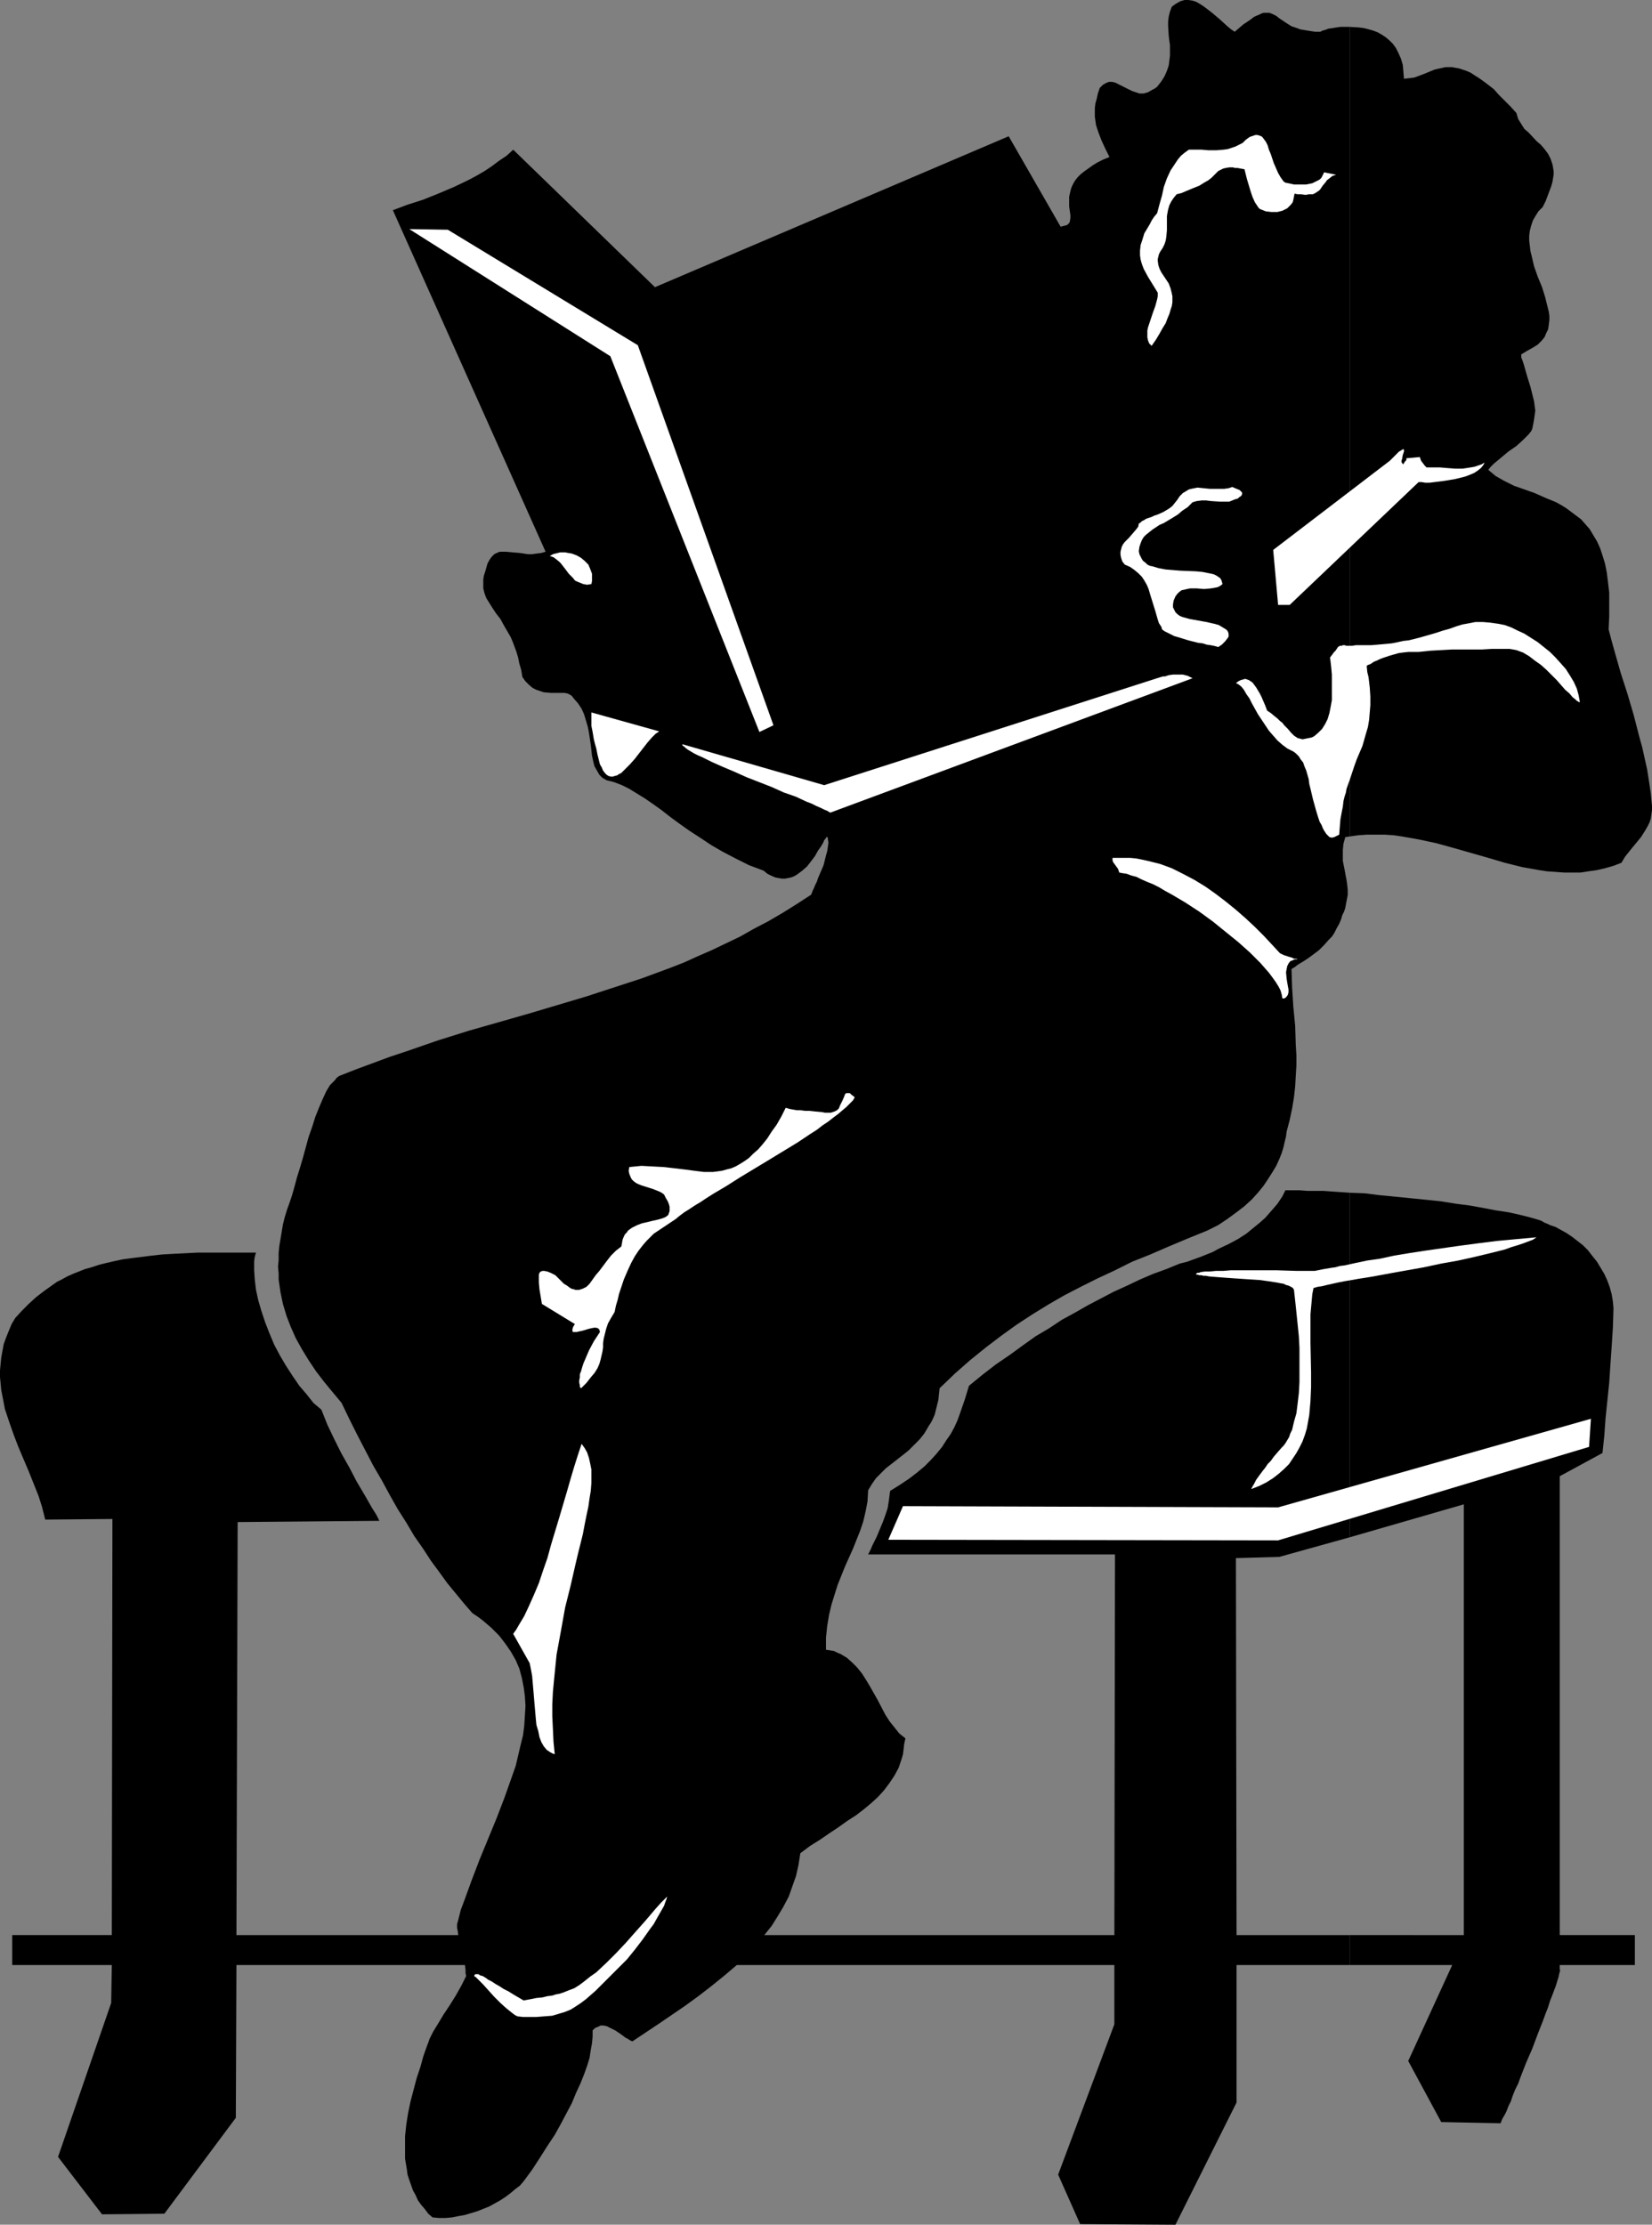
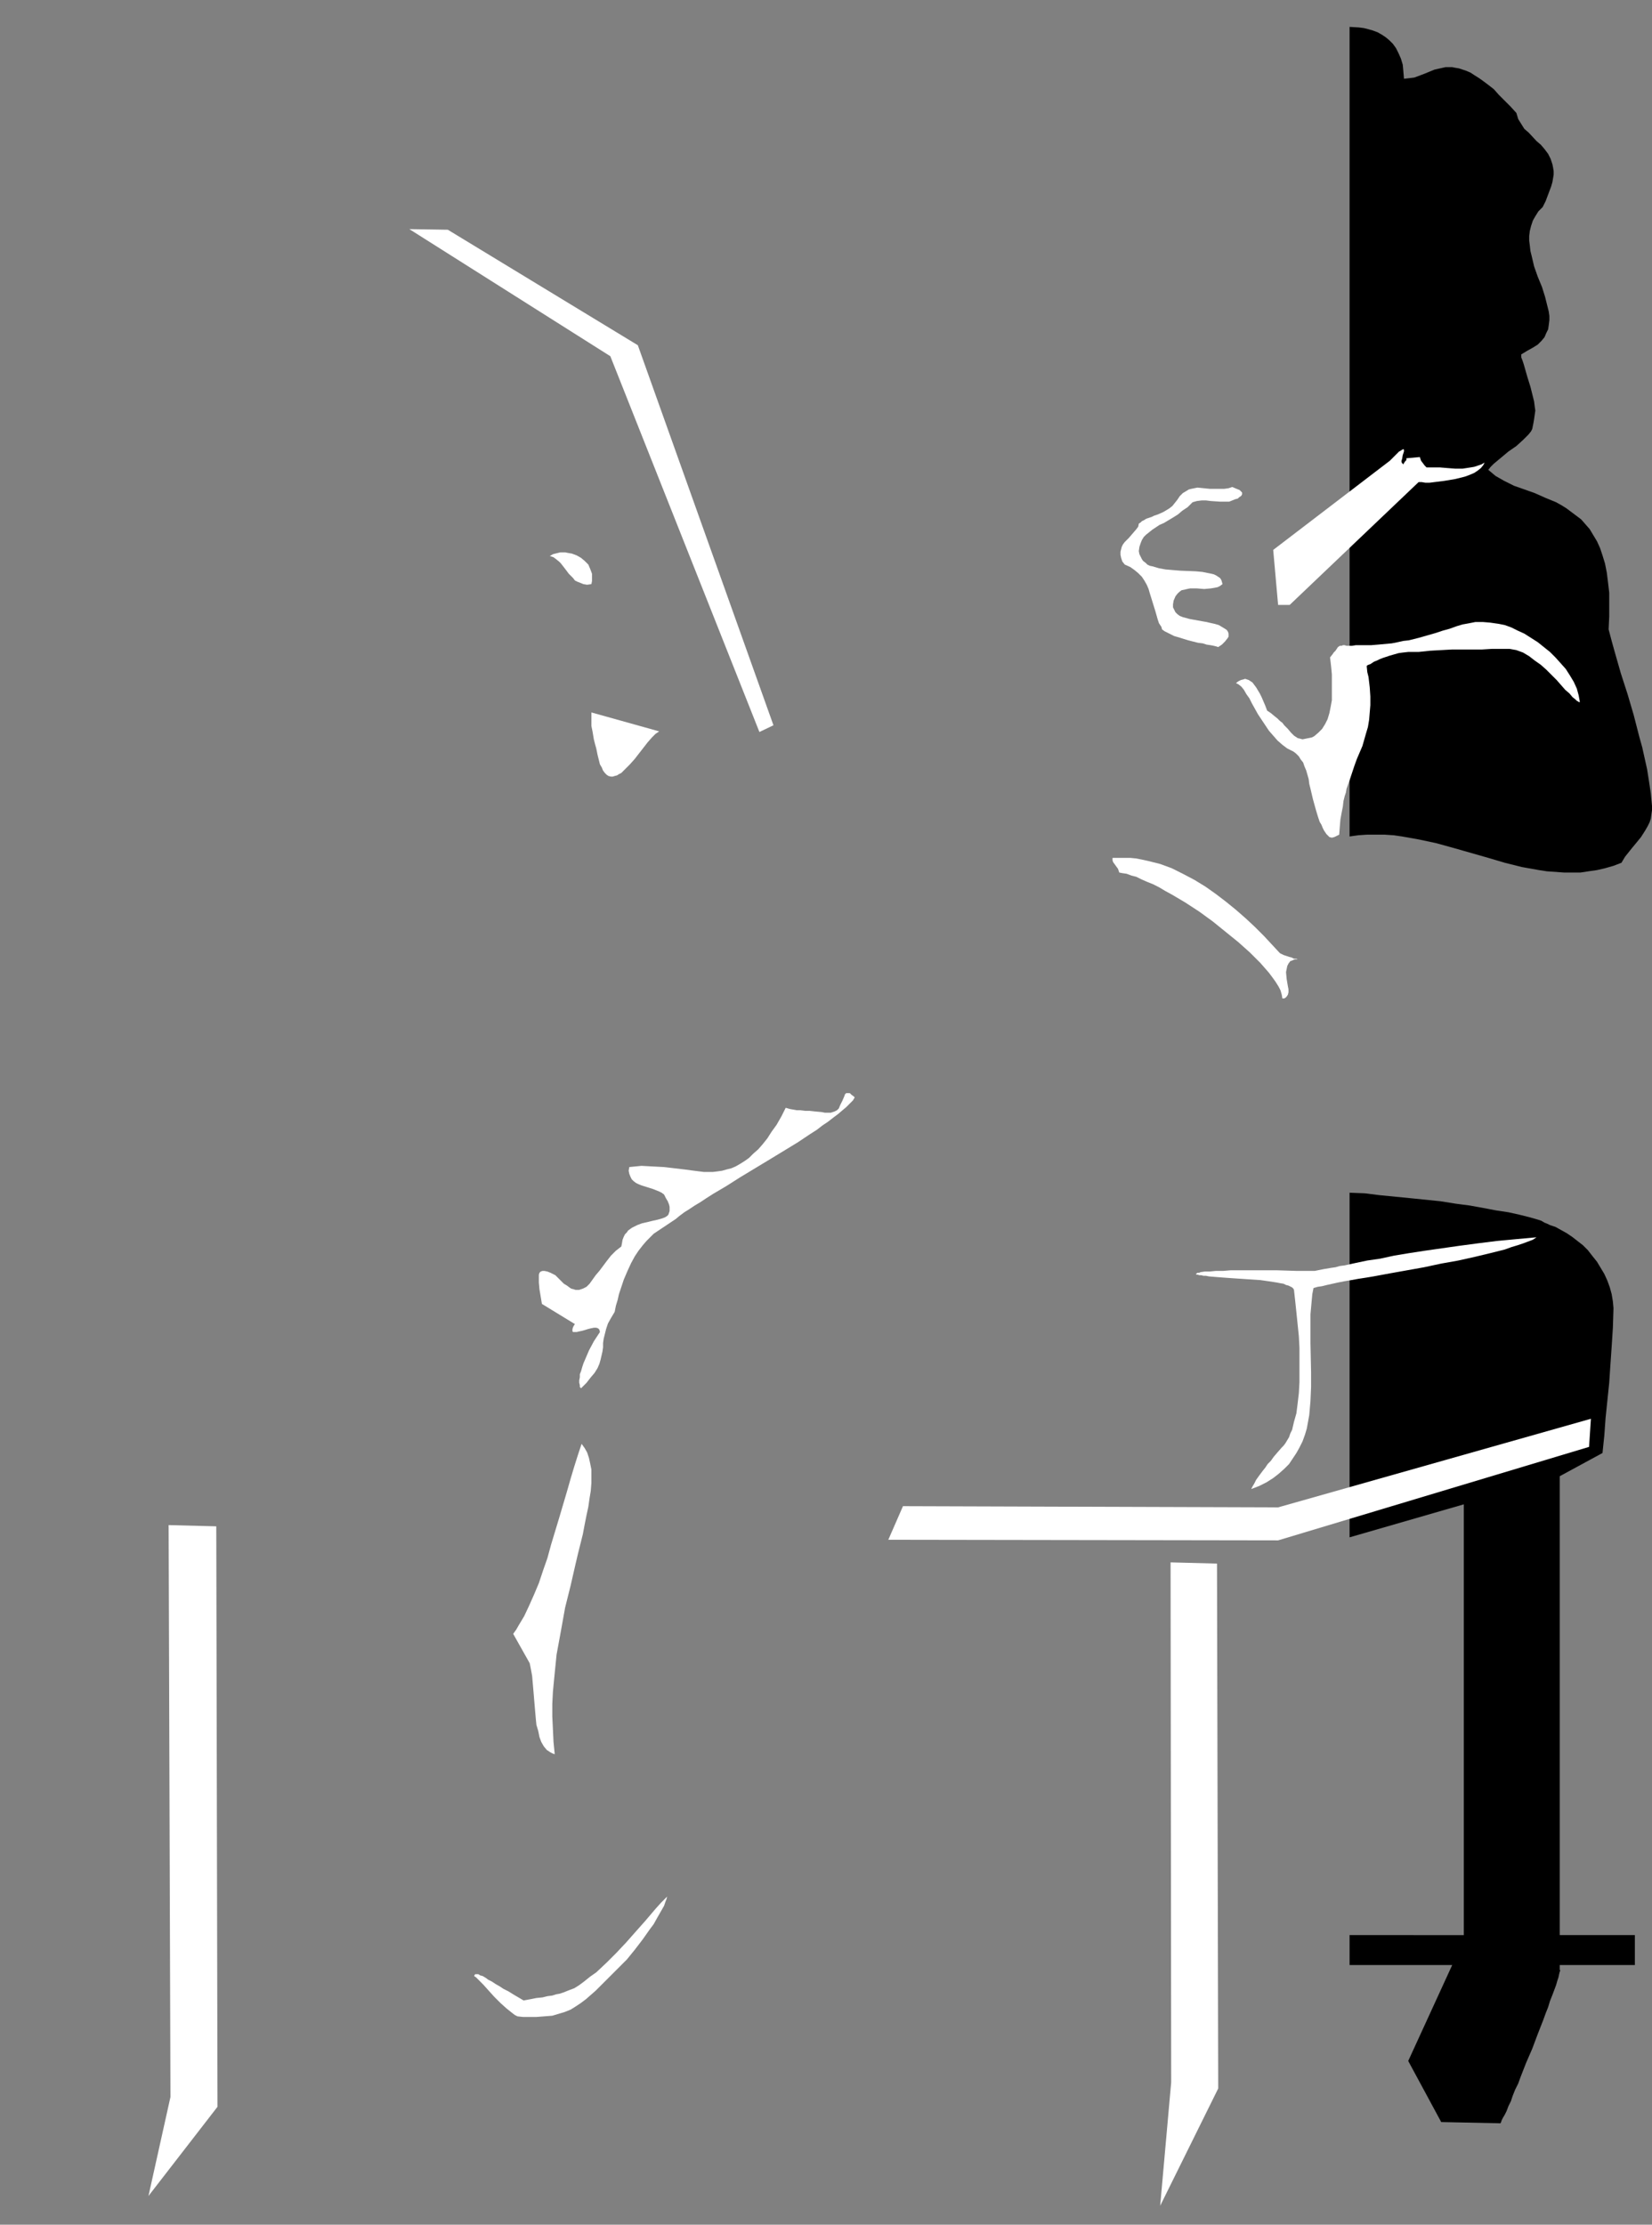
<svg xmlns="http://www.w3.org/2000/svg" xmlns:ns1="http://sodipodi.sourceforge.net/DTD/sodipodi-0.dtd" xmlns:ns2="http://www.inkscape.org/namespaces/inkscape" version="1.0" width="115.599mm" height="155.668mm" id="svg20" ns1:docname="Student Reading.wmf">
  <rect width="100%" height="100%" fill="#808080" stroke="none" />
  <ns1:namedview id="namedview20" pagecolor="#ffffff" bordercolor="#000000" borderopacity="0.25" ns2:showpageshadow="2" ns2:pageopacity="0.0" ns2:pagecheckerboard="0" ns2:deskcolor="#d1d1d1" ns2:document-units="mm" />
  <defs id="defs1">
    <pattern id="WMFhbasepattern" patternUnits="userSpaceOnUse" width="6" height="6" x="0" y="0" />
  </defs>
  <path style="fill:#ffffff;fill-opacity:1;fill-rule:evenodd;stroke:none" d="m 57.199,403.655 -12.603,-0.323 0.485,151.249 -5.817,26.178 18.258,-23.592 z" id="path1" />
  <path style="fill:#ffffff;fill-opacity:1;fill-rule:evenodd;stroke:none" d="m 321.864,413.512 -12.28,-0.323 0.162,137.514 -2.908,32.641 15.35,-31.026 z" id="path2" />
-   <path style="fill:#ffffff;fill-opacity:1;fill-rule:evenodd;stroke:none" d="m 15.512,392.02 h 75.295 l 3.878,6.948 H 17.45 Z" id="path3" />
  <path style="fill:#000000;fill-opacity:1;fill-rule:evenodd;stroke:none" d="m 356.926,511.759 v 7.918 h 27.145 l -11.634,25.37 8.725,16.159 15.512,0.323 h 0.162 l 0.162,-0.323 0.162,-0.485 0.323,-0.646 0.485,-0.808 0.485,-0.97 0.485,-1.293 0.646,-1.293 0.485,-1.454 0.646,-1.616 0.808,-1.616 0.646,-1.778 1.454,-3.717 1.616,-3.717 1.454,-3.878 1.454,-3.717 0.646,-1.778 0.646,-1.616 0.485,-1.616 0.646,-1.616 0.485,-1.293 0.485,-1.293 0.323,-1.131 0.323,-0.97 0.162,-0.808 0.162,-0.646 0.162,-0.323 -0.162,-0.162 v -1.293 h 19.874 v -7.918 H 412.509 V 390.404 l 11.31,-6.14 0.485,-4.686 0.323,-4.525 0.969,-9.372 0.323,-4.848 0.323,-4.686 0.323,-5.009 0.162,-5.171 -0.162,-1.778 -0.323,-1.939 -0.485,-1.778 -0.646,-1.778 -0.808,-1.778 -0.969,-1.616 -0.969,-1.616 -1.293,-1.616 -1.131,-1.454 -1.293,-1.293 -1.454,-1.131 -1.454,-1.131 -1.454,-0.97 -1.454,-0.808 -1.454,-0.808 -1.454,-0.485 -0.646,-0.323 -0.808,-0.323 -0.808,-0.485 -0.969,-0.323 -1.131,-0.323 -1.131,-0.323 -1.293,-0.323 -1.293,-0.323 -2.908,-0.646 -3.232,-0.485 -3.393,-0.646 -3.555,-0.646 -3.716,-0.485 -4.039,-0.646 -7.917,-0.808 -8.24,-0.808 -3.878,-0.485 -4.039,-0.162 v 91.137 l 30.215,-8.726 v 113.922 z" id="path4" />
  <path style="fill:#000000;fill-opacity:1;fill-rule:evenodd;stroke:none" d="M 356.926,7.11 V 221.218 l 2.262,-0.323 2.424,-0.162 h 2.262 2.262 l 2.424,0.162 2.262,0.323 4.524,0.808 4.524,0.97 4.686,1.293 9.048,2.585 4.363,1.293 4.524,1.131 4.524,0.808 2.101,0.323 2.262,0.162 2.262,0.162 h 2.101 2.262 l 2.101,-0.323 2.262,-0.323 2.101,-0.485 2.262,-0.646 2.101,-0.808 0.485,-0.808 0.485,-0.808 1.293,-1.616 0.646,-0.808 0.808,-0.97 1.454,-1.778 1.131,-1.778 0.646,-1.131 0.485,-0.97 0.323,-0.97 0.162,-1.131 0.162,-1.131 v -1.131 l -0.323,-3.393 -0.485,-3.232 -0.485,-3.07 -0.646,-2.909 -0.646,-2.909 -0.808,-2.909 -1.454,-5.656 -1.616,-5.494 -1.777,-5.494 -1.616,-5.656 -0.808,-2.909 -0.808,-3.07 0.162,-3.393 v -3.232 -3.07 l -0.323,-2.747 -0.323,-2.585 -0.485,-2.424 -0.646,-2.101 -0.646,-1.939 -0.808,-1.778 -0.969,-1.616 -0.969,-1.616 -1.131,-1.293 -1.131,-1.293 -1.293,-0.97 -1.293,-0.97 -1.293,-0.97 -1.293,-0.808 -1.454,-0.808 -2.747,-1.131 -2.908,-1.293 -2.747,-0.97 -2.747,-0.97 -2.585,-1.293 -1.131,-0.646 -1.131,-0.646 -0.969,-0.808 -0.969,-0.808 0.646,-0.808 0.808,-0.808 1.939,-1.616 1.939,-1.616 2.101,-1.454 1.777,-1.616 0.808,-0.808 0.646,-0.646 0.646,-0.808 0.323,-0.646 0.162,-0.808 0.162,-0.808 0.162,-0.97 0.162,-1.131 0.162,-1.131 -0.162,-1.131 -0.162,-1.293 -0.323,-1.293 -0.646,-2.585 -0.808,-2.585 -0.323,-1.131 -0.323,-1.131 -0.323,-1.131 -0.323,-0.97 -0.323,-0.808 v -0.808 l 1.616,-0.97 1.454,-0.808 1.293,-0.808 0.969,-0.97 0.808,-0.97 0.485,-1.131 0.485,-0.97 0.162,-1.131 0.162,-1.293 v -1.131 l -0.162,-1.131 -0.323,-1.293 -0.646,-2.585 -0.808,-2.585 -1.131,-2.747 -0.969,-2.747 -0.646,-2.747 -0.323,-1.293 -0.162,-1.454 -0.162,-1.293 v -1.293 l 0.162,-1.293 0.323,-1.293 0.485,-1.454 0.646,-1.131 0.808,-1.293 1.131,-1.131 0.808,-1.616 0.485,-1.293 0.485,-1.293 0.485,-1.293 0.323,-1.131 0.162,-0.97 0.162,-0.97 v -0.97 l -0.162,-0.97 -0.162,-0.808 -0.485,-1.454 -0.646,-1.293 -0.969,-1.293 -0.969,-1.131 -1.131,-0.97 -2.101,-2.262 -1.131,-0.97 -0.808,-1.293 -0.808,-1.293 -0.485,-1.616 -1.616,-1.778 -1.616,-1.616 -1.454,-1.454 -1.293,-1.454 -1.454,-1.131 -1.293,-0.97 -1.131,-0.808 -1.293,-0.808 -0.969,-0.646 -1.131,-0.485 -0.969,-0.323 -0.969,-0.323 -0.969,-0.162 -0.808,-0.162 h -1.777 l -1.454,0.323 -1.454,0.323 -2.747,1.131 -1.293,0.485 -1.293,0.485 -1.293,0.162 -1.454,0.162 -0.162,-1.939 -0.162,-1.778 -0.485,-1.616 -0.646,-1.454 -0.646,-1.293 -0.808,-1.131 -0.969,-0.97 -0.969,-0.808 -0.969,-0.646 -1.131,-0.646 -1.293,-0.485 -1.131,-0.323 -1.293,-0.323 -1.293,-0.162 z" id="path5" />
-   <path style="fill:#000000;fill-opacity:1;fill-rule:evenodd;stroke:none" d="M 356.926,221.218 V 7.11 h -2.424 l -1.131,0.162 -0.969,0.162 -1.131,0.162 -0.808,0.323 -0.646,0.162 -0.646,0.323 h -1.293 L 346.747,8.241 345.778,8.08 344.808,7.918 343.839,7.756 343.031,7.433 341.577,6.948 340.284,6.14 339.314,5.494 338.345,4.848 337.537,4.201 336.568,3.717 335.76,3.393 h -0.969 -0.646 l -0.485,0.162 -0.646,0.323 -0.808,0.323 -0.646,0.323 -0.808,0.646 -0.969,0.646 -0.969,0.646 -1.131,0.97 -1.131,0.97 L 325.58,7.756 324.611,6.948 322.672,5.171 320.571,3.393 318.471,1.778 317.501,1.131 316.37,0.485 315.401,0.162 314.27,0 h -0.969 l -1.131,0.323 -1.131,0.646 -0.485,0.323 -0.646,0.485 -0.485,1.293 -0.323,1.293 -0.162,1.293 v 1.293 l 0.162,2.585 0.162,1.293 0.162,1.131 v 2.747 l -0.162,1.293 -0.162,1.293 -0.485,1.454 -0.646,1.454 -0.808,1.293 -1.131,1.454 -0.646,0.485 -0.646,0.323 -1.131,0.646 -1.131,0.323 h -1.131 l -0.969,-0.323 -0.969,-0.323 -1.939,-0.97 -1.616,-0.808 -0.969,-0.485 -0.808,-0.162 h -0.808 l -0.808,0.323 -0.808,0.485 -0.323,0.323 -0.485,0.485 -0.485,1.454 -0.323,1.454 -0.323,1.131 -0.162,1.293 v 1.131 1.131 l 0.162,1.131 0.162,1.131 0.646,1.939 0.808,2.101 0.969,2.101 1.131,2.262 -1.616,0.646 -1.616,0.808 -1.293,0.808 -1.131,0.808 -1.131,0.808 -0.808,0.646 -0.808,0.808 -0.646,0.808 -0.485,0.808 -0.323,0.646 -0.323,0.808 -0.162,0.646 -0.323,1.454 v 1.293 1.293 l 0.162,1.131 0.162,1.131 v 0.808 l -0.162,0.97 -0.162,0.323 -0.162,0.162 -0.323,0.323 -0.485,0.162 -0.646,0.162 -0.646,0.162 -13.734,-23.915 -93.554,39.913 -37.486,-36.358 -1.777,1.616 -1.939,1.293 -1.939,1.454 -1.939,1.293 -1.939,1.131 -2.101,1.131 -4.039,1.939 -4.201,1.778 -4.039,1.616 -4.039,1.293 -3.878,1.454 40.395,90.329 -1.131,0.323 -1.293,0.162 -1.131,0.162 h -1.131 l -2.101,-0.323 -1.939,-0.162 -1.777,-0.162 h -0.808 -0.808 l -0.808,0.323 -0.646,0.323 -0.646,0.646 -0.485,0.646 -0.646,1.131 -0.323,1.131 -0.323,1.131 -0.323,0.97 -0.162,0.97 v 0.808 0.808 0.808 l 0.323,1.293 0.485,1.293 0.808,1.293 0.808,1.293 0.969,1.454 1.131,1.454 0.969,1.778 1.131,1.939 0.646,1.131 0.485,1.131 0.485,1.293 0.485,1.293 0.485,1.616 0.323,1.616 0.485,1.616 0.323,1.939 0.808,1.131 0.969,0.97 0.969,0.808 0.969,0.485 0.969,0.323 0.969,0.323 1.939,0.162 h 2.747 0.808 l 0.808,0.162 0.646,0.323 0.485,0.323 0.485,0.646 1.131,1.293 0.969,1.454 0.646,1.454 0.485,1.616 0.485,1.616 0.323,1.616 0.485,3.232 0.323,2.909 0.323,1.454 0.323,1.293 0.646,1.131 0.646,1.131 0.808,0.808 1.131,0.646 1.939,0.485 2.101,0.808 1.939,0.97 2.101,1.293 2.101,1.293 2.101,1.454 2.262,1.616 2.262,1.778 2.424,1.778 2.747,1.939 2.747,1.778 2.908,1.939 3.07,1.778 3.393,1.778 3.555,1.778 3.878,1.454 0.969,0.808 0.969,0.485 1.131,0.485 0.808,0.162 0.969,0.162 h 0.808 l 0.808,-0.162 0.808,-0.162 0.808,-0.323 0.808,-0.485 1.293,-0.97 1.293,-1.131 1.131,-1.454 0.969,-1.293 0.808,-1.454 0.808,-1.131 0.646,-1.131 0.162,-0.485 0.323,-0.323 0.162,-0.323 0.162,-0.162 h 0.162 v 0 l 0.162,0.162 v 0.323 l 0.162,0.97 -0.162,1.131 -0.162,1.131 -0.323,1.131 -0.646,2.585 -0.969,2.262 -0.485,1.131 -0.323,0.97 -0.485,0.97 -0.323,0.808 -0.323,0.646 -0.162,0.485 -0.162,0.323 v 0.162 l -3.716,2.424 -3.878,2.424 -3.878,2.262 -3.716,1.939 -3.716,2.101 -3.716,1.778 -3.716,1.778 -3.716,1.616 -3.555,1.616 -3.716,1.454 -7.433,2.747 -7.433,2.424 -7.433,2.424 -7.594,2.262 -7.594,2.262 -7.917,2.262 -7.917,2.262 -8.24,2.585 -4.201,1.454 -4.201,1.454 -4.363,1.454 -4.363,1.616 -4.363,1.616 -4.524,1.778 -0.646,0.485 -0.485,0.646 -0.646,0.646 -0.646,0.646 -0.485,0.808 -0.485,0.808 -0.969,2.101 -0.969,2.262 -0.969,2.424 -0.808,2.585 -0.969,2.747 -1.454,5.333 -0.808,2.747 -0.808,2.585 -0.646,2.424 -0.646,2.262 -0.646,1.939 -0.646,1.778 -0.646,2.101 -0.485,1.939 -0.323,1.939 -0.323,1.939 -0.323,1.939 -0.162,1.778 v 1.778 l -0.162,1.778 0.162,1.778 v 1.616 l 0.485,3.393 0.646,3.07 0.969,3.232 1.131,2.909 1.293,2.909 1.616,2.909 1.777,2.909 1.939,2.909 2.101,2.747 2.262,2.747 2.424,2.909 2.101,4.363 2.101,4.201 2.101,4.04 2.101,4.04 2.262,3.878 2.101,3.878 2.101,3.717 2.262,3.555 2.101,3.555 2.262,3.232 2.101,3.232 2.262,3.07 2.101,2.909 2.262,2.747 2.262,2.747 2.101,2.424 1.454,0.97 1.293,0.97 1.131,0.97 1.131,0.97 2.101,2.101 1.616,2.101 1.454,2.101 1.293,2.262 0.969,2.262 0.646,2.424 0.485,2.424 0.323,2.424 0.162,2.585 -0.162,2.585 -0.162,2.585 -0.323,2.585 -0.646,2.585 -0.646,2.747 -0.646,2.747 -0.969,2.747 -1.939,5.494 -2.101,5.494 -2.262,5.494 -2.262,5.494 -2.101,5.494 -1.939,5.333 -0.969,2.585 -0.646,2.585 -0.323,1.131 v 0.97 l 0.162,0.808 0.162,1.131 H 62.531 l 0.323,-109.236 37.486,-0.323 -0.808,-1.616 -1.131,-1.778 -1.939,-3.393 -2.101,-3.555 -1.939,-3.717 -2.101,-3.717 -1.939,-3.878 -1.777,-3.717 -1.616,-4.04 -2.101,-1.778 -1.777,-2.262 -1.939,-2.262 -1.777,-2.585 -1.777,-2.747 -1.616,-2.747 -1.454,-2.747 -1.293,-3.07 -1.131,-2.909 -0.969,-2.909 -0.808,-2.747 -0.646,-2.909 -0.323,-2.747 -0.162,-2.424 v -1.293 -1.131 l 0.162,-1.131 0.323,-1.131 h -4.201 -7.594 -3.555 l -3.232,0.162 -3.232,0.162 -2.908,0.162 -2.908,0.323 -2.585,0.323 -2.585,0.323 -2.424,0.323 -2.262,0.485 -2.101,0.485 -1.939,0.485 -1.939,0.646 -1.777,0.485 -1.616,0.646 -1.616,0.646 -1.454,0.646 -1.454,0.808 -1.293,0.646 -1.131,0.808 -2.262,1.616 -2.101,1.616 -1.939,1.778 -1.777,1.778 -1.777,1.939 -0.969,1.616 -0.808,1.939 -0.646,1.616 -0.646,1.778 -0.323,1.778 -0.323,1.778 -0.162,1.616 L 0,362.449 v 1.778 l 0.162,1.616 0.162,1.778 0.323,1.616 0.646,3.393 1.131,3.393 1.131,3.232 1.293,3.393 2.747,6.464 1.293,3.232 1.293,3.232 0.969,3.07 0.808,3.232 17.774,-0.162 -0.162,110.044 H 3.232 v 7.918 h 26.337 l -0.162,10.019 -14.057,40.721 11.634,15.19 16.481,-0.162 18.905,-25.37 0.162,-40.398 h 60.43 l 0.162,1.293 v 0.808 l 0.162,0.808 -1.293,2.585 -1.454,2.585 -1.616,2.585 -1.616,2.424 -1.454,2.424 -1.293,2.101 -0.485,0.97 -0.485,0.97 -0.323,0.97 -0.323,0.808 -0.969,2.747 -0.808,2.909 -0.969,2.909 -0.808,3.07 -0.808,3.07 -0.646,3.07 -0.485,3.07 -0.323,3.07 v 2.909 3.07 l 0.485,2.909 0.162,1.293 0.485,1.454 0.969,2.747 0.646,1.131 0.646,1.454 0.808,1.131 0.969,1.131 0.969,1.293 1.131,0.97 1.777,0.162 h 1.616 l 1.777,-0.162 1.616,-0.323 1.777,-0.323 1.616,-0.485 1.616,-0.485 1.616,-0.646 1.616,-0.646 1.454,-0.808 1.454,-0.808 1.454,-0.97 1.293,-0.97 1.131,-0.97 1.293,-0.97 0.969,-1.131 2.262,-3.07 2.101,-3.232 1.939,-3.07 1.939,-2.909 1.616,-2.909 1.454,-2.747 1.454,-2.747 1.131,-2.747 1.131,-2.424 0.969,-2.424 0.808,-2.262 0.646,-2.101 0.323,-2.101 0.323,-1.778 0.162,-1.778 v -1.616 l 0.646,-0.646 0.808,-0.323 0.646,-0.323 h 0.808 l 0.808,0.162 0.646,0.323 1.616,0.808 1.454,0.97 1.293,0.97 0.646,0.323 0.485,0.323 0.323,0.162 0.323,0.162 3.393,-2.262 3.393,-2.262 3.555,-2.424 3.555,-2.424 3.555,-2.585 3.555,-2.747 3.393,-2.747 3.232,-2.747 h 99.855 v 15.674 l -14.865,39.751 5.817,13.089 25.206,0.162 16.158,-32.318 v -36.358 h 29.892 v -7.918 h -29.892 l -0.162,-99.702 11.472,-0.323 18.581,-5.171 v -91.137 l -4.686,-0.323 -2.262,-0.162 h -2.262 -1.939 l -2.101,-0.162 h -1.939 -1.777 l -0.323,0.646 -0.485,0.97 -0.646,0.97 -0.646,0.97 -0.969,1.131 -1.131,1.293 -1.131,1.293 -1.454,1.293 -1.777,1.454 -1.777,1.454 -2.262,1.454 -2.424,1.293 -2.747,1.293 -1.454,0.808 -1.616,0.646 -1.616,0.646 -1.777,0.646 -1.777,0.646 -1.939,0.485 -3.555,1.454 -3.555,1.293 -3.393,1.454 -3.393,1.616 -3.555,1.616 -3.393,1.778 -3.393,1.778 -3.393,1.939 -3.555,1.939 -3.393,2.262 -3.555,2.101 -3.393,2.424 -3.555,2.585 -3.555,2.424 -3.555,2.747 -3.555,2.909 -1.131,3.717 -1.293,3.717 -0.646,1.778 -0.808,1.778 -0.969,1.778 -1.131,1.616 -1.131,1.778 -1.454,1.778 -1.454,1.616 -1.777,1.778 -1.939,1.616 -2.101,1.616 -2.424,1.616 -2.585,1.616 -0.162,1.131 -0.162,1.293 -0.323,2.101 -0.646,1.939 -0.646,1.778 -0.808,1.939 -0.808,1.939 -1.131,2.262 -0.485,1.131 -0.646,1.293 h 65.278 l -0.162,100.671 h -92.584 l 1.939,-2.424 1.616,-2.585 1.454,-2.424 1.454,-2.747 0.969,-2.747 0.969,-2.747 0.646,-2.909 0.485,-3.07 2.585,-1.939 2.585,-1.616 2.585,-1.778 2.424,-1.616 2.262,-1.616 2.262,-1.454 2.101,-1.616 1.939,-1.616 1.777,-1.616 1.616,-1.778 1.454,-1.939 1.293,-1.939 1.131,-2.101 0.808,-2.424 0.323,-1.131 0.162,-1.293 0.162,-1.454 0.323,-1.454 -1.616,-1.293 -1.293,-1.616 -1.293,-1.616 -1.131,-1.778 -1.939,-3.717 -2.101,-3.717 -0.969,-1.616 -1.131,-1.778 -1.293,-1.616 -1.293,-1.293 -1.454,-1.293 -1.616,-0.97 -0.808,-0.323 -0.969,-0.485 -2.101,-0.323 v -3.232 l 0.323,-3.07 0.485,-2.909 0.646,-2.747 0.808,-2.585 0.808,-2.585 1.939,-4.848 2.101,-4.686 0.969,-2.424 0.969,-2.424 0.808,-2.424 0.646,-2.747 0.485,-2.585 0.162,-2.909 0.969,-1.616 1.131,-1.616 1.293,-1.293 1.293,-1.293 2.908,-2.262 3.07,-2.424 1.454,-1.454 1.454,-1.454 1.293,-1.616 1.131,-1.939 0.646,-0.97 0.485,-0.97 0.485,-1.131 0.323,-1.293 0.323,-1.293 0.323,-1.293 0.162,-1.616 0.162,-1.454 4.039,-3.878 4.039,-3.555 4.201,-3.393 4.039,-3.07 4.039,-2.909 4.201,-2.747 4.201,-2.585 4.201,-2.424 4.363,-2.262 4.524,-2.262 4.524,-2.101 4.524,-2.262 4.847,-1.939 4.847,-2.101 5.009,-2.101 5.171,-2.101 2.908,-1.454 2.424,-1.616 2.424,-1.778 2.101,-1.616 1.939,-1.778 1.616,-1.778 1.454,-1.778 1.293,-1.939 1.131,-1.778 0.969,-1.616 0.808,-1.778 0.646,-1.616 0.485,-1.616 0.323,-1.454 0.323,-1.293 0.162,-1.293 0.808,-3.07 0.646,-3.07 0.485,-2.909 0.323,-2.909 0.162,-2.909 0.162,-2.585 v -2.747 l -0.162,-2.585 -0.162,-5.171 -0.485,-5.009 -0.323,-5.009 -0.162,-5.009 0.485,-0.323 0.323,-0.162 0.808,-0.646 1.616,-0.97 1.454,-0.97 1.293,-0.97 1.293,-0.97 1.293,-1.293 1.293,-1.454 0.808,-0.808 0.646,-0.97 0.646,-1.293 0.646,-1.131 0.485,-1.131 0.323,-1.131 0.485,-0.97 0.323,-0.97 0.323,-1.778 0.323,-1.616 v -1.454 l -0.162,-1.454 -0.162,-1.131 -0.485,-2.585 -0.485,-2.424 v -1.454 -1.454 l 0.162,-1.616 0.485,-1.778 z" id="path6" />
  <path style="fill:#ffffff;fill-opacity:1;fill-rule:evenodd;stroke:none" d="m 118.437,60.758 50.251,30.541 35.87,100.51 -3.716,1.778 -39.425,-99.379 -53.159,-33.611 z" id="path7" />
  <path style="fill:#ffffff;fill-opacity:1;fill-rule:evenodd;stroke:none" d="m 158.67,352.269 -0.162,-0.646 -0.323,-0.323 -0.485,-0.162 h -0.646 l -0.808,0.162 -0.646,0.162 -1.616,0.485 -0.808,0.162 -0.646,0.162 h -0.485 -0.485 l -0.162,-0.162 v -0.485 -0.162 l 0.162,-0.485 0.162,-0.323 0.323,-0.485 -8.725,-5.332 -0.323,-1.939 -0.323,-1.939 -0.162,-1.778 v -0.808 -0.646 -0.646 l 0.162,-0.485 0.323,-0.323 0.485,-0.162 h 0.485 l 0.808,0.162 0.808,0.323 1.293,0.646 0.808,0.808 0.808,0.808 0.646,0.646 0.808,0.485 0.646,0.485 0.485,0.323 0.646,0.162 0.485,0.162 h 0.485 0.485 l 0.969,-0.323 0.969,-0.485 0.808,-0.808 0.808,-1.131 0.808,-1.131 0.969,-1.131 0.969,-1.293 0.969,-1.293 1.131,-1.454 1.293,-1.293 1.454,-1.131 0.162,-0.808 0.162,-0.97 0.323,-0.808 0.323,-0.646 0.485,-0.485 0.323,-0.485 0.646,-0.485 0.485,-0.323 1.293,-0.646 1.293,-0.485 1.454,-0.323 1.293,-0.323 1.454,-0.323 1.131,-0.323 0.808,-0.323 0.485,-0.323 0.323,-0.323 0.162,-0.485 0.162,-0.485 v -0.485 -0.646 l -0.162,-0.646 -0.323,-0.808 -0.485,-0.808 -0.485,-0.97 -0.646,-0.485 -0.646,-0.323 -1.616,-0.646 -3.07,-0.97 -0.808,-0.323 -0.646,-0.323 -0.646,-0.485 -0.485,-0.485 -0.323,-0.646 -0.323,-0.808 -0.162,-0.808 0.162,-0.97 1.616,-0.162 1.616,-0.162 2.908,0.162 3.07,0.162 2.747,0.323 2.747,0.323 2.424,0.323 2.585,0.323 h 2.424 l 1.293,-0.162 1.131,-0.162 1.131,-0.323 1.293,-0.323 1.131,-0.485 1.131,-0.646 1.293,-0.808 1.131,-0.808 1.131,-1.131 1.293,-1.131 1.131,-1.293 1.293,-1.616 1.131,-1.778 1.293,-1.778 1.293,-2.262 1.131,-2.262 1.131,0.323 1.777,0.323 h 0.969 l 1.293,0.162 h 1.131 l 1.454,0.162 1.777,0.162 0.808,0.162 h 0.485 1.131 l 0.969,-0.323 0.646,-0.323 0.485,-0.485 0.323,-0.808 0.646,-1.293 0.485,-1.131 0.162,-0.485 0.323,-0.323 h 0.485 0.485 l 0.162,0.162 0.323,0.323 0.485,0.323 0.323,0.323 -0.485,0.808 -0.808,0.808 -0.969,0.97 -0.969,0.808 -1.131,0.97 -1.293,0.97 -1.454,1.131 -1.454,0.97 -1.454,1.131 -1.777,1.131 -3.393,2.262 -3.716,2.262 -3.716,2.262 -7.756,4.686 -3.555,2.262 -3.555,2.101 -1.777,1.131 -1.454,0.97 -1.616,0.97 -1.454,0.97 -1.293,0.808 -1.293,0.97 -0.969,0.808 -0.969,0.646 -1.939,1.293 -1.939,1.293 -0.969,0.646 -0.969,0.97 -0.969,0.97 -0.969,1.131 -1.131,1.454 -0.969,1.454 -0.969,1.778 -0.969,2.101 -0.969,2.262 -0.808,2.424 -0.485,1.454 -0.323,1.454 -0.485,1.616 -0.323,1.616 -0.969,1.616 -0.808,1.454 -0.485,1.454 -0.323,1.293 -0.162,0.646 -0.162,0.646 -0.162,1.131 v 1.131 l -0.162,1.131 -0.485,2.101 -0.323,1.131 -0.485,1.131 -0.808,1.293 -0.969,1.131 -1.131,1.454 -0.646,0.646 -0.808,0.808 -0.323,-0.323 v -0.485 l -0.162,-0.646 v -0.646 l 0.162,-0.808 v -0.808 l 0.323,-0.808 0.323,-1.131 0.323,-0.97 0.485,-1.131 0.485,-1.131 0.485,-1.131 1.293,-2.424 z" id="path8" />
  <path style="fill:#ffffff;fill-opacity:1;fill-rule:evenodd;stroke:none" d="m 322.187,171.125 -0.485,-0.162 -0.646,-0.162 -0.808,-0.162 -1.131,-0.162 -0.969,-0.323 -1.293,-0.162 -2.585,-0.646 -2.585,-0.808 -1.131,-0.323 -0.969,-0.485 -0.969,-0.485 -0.646,-0.323 -0.646,-0.485 -0.162,-0.646 -0.646,-0.97 -0.323,-0.97 -0.646,-2.262 -1.454,-4.686 -0.323,-1.131 -0.485,-1.131 -0.646,-1.131 -0.646,-0.97 -0.969,-0.97 -0.969,-0.808 -1.131,-0.808 -1.454,-0.646 -0.646,-0.808 -0.323,-0.97 -0.162,-0.808 v -0.808 l 0.162,-0.646 0.162,-0.646 0.323,-0.646 0.485,-0.646 1.131,-1.131 0.969,-1.131 0.969,-1.131 0.485,-0.646 0.162,-0.808 0.485,-0.323 0.323,-0.323 0.646,-0.323 0.485,-0.323 1.454,-0.485 0.646,-0.323 0.969,-0.323 1.454,-0.646 0.808,-0.485 0.808,-0.485 0.808,-0.646 0.646,-0.808 0.646,-0.808 0.646,-0.97 0.808,-0.808 0.808,-0.485 0.808,-0.485 0.646,-0.162 0.808,-0.162 0.808,-0.162 1.616,0.162 1.616,0.162 h 1.939 0.969 0.969 l 1.131,-0.162 0.969,-0.323 1.131,0.485 0.808,0.323 0.485,0.485 0.162,0.162 v 0.323 0.162 l -0.162,0.323 -0.162,0.162 -0.485,0.323 -0.323,0.323 -0.646,0.162 -0.808,0.323 -0.808,0.323 h -1.293 -1.131 l -2.424,-0.162 -1.293,-0.162 h -1.131 l -1.293,0.162 -1.131,0.323 -1.293,1.293 -1.454,0.97 -1.131,0.97 -1.293,0.808 -2.424,1.454 -1.131,0.485 -1.939,1.293 -0.808,0.646 -0.808,0.646 -0.646,0.646 -0.485,0.808 -0.323,0.808 -0.323,0.97 -0.162,1.131 0.162,0.808 0.323,0.646 0.323,0.646 0.323,0.485 0.646,0.485 0.485,0.485 0.646,0.323 0.808,0.162 1.616,0.485 1.777,0.323 1.939,0.162 1.939,0.162 4.039,0.162 1.777,0.162 1.616,0.323 0.808,0.162 0.646,0.162 0.646,0.323 0.485,0.323 0.485,0.323 0.323,0.485 0.162,0.485 0.162,0.646 -0.646,0.485 -0.646,0.323 -0.808,0.162 -0.969,0.162 -1.777,0.162 -1.939,-0.162 h -1.777 l -0.808,0.162 -0.646,0.162 -0.808,0.162 -0.646,0.485 -0.485,0.485 -0.485,0.646 -0.485,1.131 -0.162,0.97 v 0.808 l 0.323,0.646 0.323,0.646 0.485,0.485 0.646,0.485 0.808,0.323 1.777,0.485 1.777,0.323 1.777,0.323 0.969,0.162 0.646,0.162 1.454,0.323 1.131,0.323 0.808,0.485 0.808,0.485 0.485,0.323 0.323,0.485 0.162,0.485 v 0.485 0.323 l -0.323,0.485 -0.646,0.808 -0.808,0.808 z" id="path9" />
-   <path style="fill:#ffffff;fill-opacity:1;fill-rule:evenodd;stroke:none" d="m 304.575,91.461 -0.646,-0.646 -0.323,-0.808 -0.162,-0.808 v -0.808 -0.97 l 0.162,-0.808 0.646,-1.939 0.323,-0.97 0.323,-0.97 0.646,-1.778 0.485,-1.778 0.162,-0.808 v -0.97 l -1.293,-2.101 -1.293,-2.101 -1.131,-2.101 -0.485,-1.293 -0.323,-1.131 -0.162,-1.131 v -1.293 l 0.162,-1.454 0.485,-1.454 0.485,-1.616 0.969,-1.616 0.485,-0.808 0.485,-0.97 0.646,-0.97 0.808,-0.97 0.646,-2.424 0.323,-1.131 0.323,-1.131 0.485,-2.262 0.808,-2.262 0.969,-2.101 0.646,-0.97 0.646,-0.97 0.646,-0.97 0.808,-0.97 0.969,-0.808 1.131,-0.808 h 1.454 1.939 l 1.777,0.162 h 2.101 l 1.939,-0.162 1.131,-0.162 0.969,-0.323 0.969,-0.323 0.969,-0.485 0.969,-0.485 0.808,-0.808 0.646,-0.485 0.485,-0.323 0.485,-0.162 0.485,-0.162 0.485,-0.162 h 0.485 l 0.646,0.162 0.646,0.323 0.485,0.646 0.485,0.646 0.485,0.97 0.323,1.131 0.485,1.131 0.808,2.424 1.131,2.585 0.646,1.131 0.808,1.131 0.485,0.323 0.808,0.162 1.454,0.323 h 1.616 1.616 l 1.616,-0.323 0.646,-0.323 0.646,-0.323 0.646,-0.323 0.485,-0.485 0.323,-0.646 0.323,-0.646 v -0.162 l 3.232,0.646 -0.969,0.323 -0.808,0.646 -0.646,0.485 -0.323,0.485 -0.808,0.97 -0.646,0.97 -0.323,0.323 -0.485,0.323 -0.485,0.323 -0.646,0.323 h -0.969 l -0.969,0.162 -1.293,-0.162 h -0.808 l -0.808,-0.162 -0.162,0.808 -0.162,0.808 -0.162,0.646 -0.485,0.646 -0.485,0.485 -0.485,0.485 -0.646,0.323 -0.646,0.323 -0.646,0.162 -0.646,0.162 h -1.616 l -1.454,-0.162 -1.616,-0.646 -0.323,-0.323 -0.323,-0.485 -0.323,-0.485 -0.323,-0.485 -0.646,-1.454 -0.485,-1.454 -0.969,-3.232 -0.323,-1.293 -0.323,-1.293 -0.969,-0.162 -0.808,-0.162 h -0.646 l -0.646,-0.162 h -0.969 l -0.969,0.162 -0.646,0.162 -0.646,0.323 -0.646,0.323 -0.485,0.485 -0.323,0.323 -0.323,0.323 -0.646,0.646 -0.808,0.646 -1.131,0.646 -1.293,0.808 -0.808,0.323 -0.808,0.323 -1.939,0.808 -1.131,0.485 -1.293,0.323 -0.808,0.97 -0.646,0.97 -0.485,0.97 -0.323,1.131 -0.162,0.808 -0.162,0.97 v 1.939 1.778 l -0.162,1.778 -0.162,0.97 -0.323,0.97 -0.485,0.97 -0.646,0.97 -0.323,0.646 -0.162,0.646 -0.162,0.646 v 0.485 l 0.162,1.131 0.323,0.97 0.485,0.97 0.646,0.97 0.646,0.97 0.646,0.97 0.485,1.293 0.323,1.293 0.162,0.808 v 0.808 0.808 l -0.162,0.97 -0.323,0.97 -0.323,1.131 -0.485,1.131 -0.485,1.293 -0.808,1.293 -0.808,1.454 -0.969,1.616 z" id="path10" />
  <path style="fill:#ffffff;fill-opacity:1;fill-rule:evenodd;stroke:none" d="m 338.507,252.082 -2.101,-2.262 -2.101,-2.262 -2.424,-2.424 -2.424,-2.262 -2.585,-2.262 -2.585,-2.101 -2.747,-2.101 -2.747,-1.939 -2.908,-1.778 -3.07,-1.616 -2.908,-1.454 -3.07,-1.131 -3.232,-0.808 -1.454,-0.323 -1.616,-0.323 -1.616,-0.162 h -1.616 -1.616 -1.454 v 0.646 l 0.162,0.485 1.293,1.778 0.162,0.485 0.162,0.485 0.808,0.162 1.131,0.162 1.293,0.485 1.293,0.323 1.293,0.646 1.454,0.646 1.616,0.646 1.616,0.808 1.616,0.97 1.777,0.97 3.555,2.101 3.716,2.424 3.555,2.585 3.393,2.747 3.393,2.747 3.07,2.747 2.747,2.747 1.131,1.293 1.131,1.293 0.969,1.293 0.808,1.131 0.808,1.293 0.485,0.97 0.323,1.131 0.162,0.97 h 0.485 l 0.323,-0.162 0.323,-0.323 0.323,-0.485 0.162,-0.646 v -0.808 l -0.162,-0.808 -0.323,-1.939 -0.162,-1.778 0.162,-0.808 0.162,-0.808 0.323,-0.646 0.485,-0.646 0.485,-0.162 0.323,-0.162 0.485,-0.162 h 0.646 l -0.323,-0.162 h -0.646 l -0.646,-0.323 -0.646,-0.162 -1.454,-0.485 -0.646,-0.323 z" id="path11" />
  <path style="fill:#ffffff;fill-opacity:1;fill-rule:evenodd;stroke:none" d="m 375.185,127.495 -34.093,32.48 h -3.07 l -1.293,-14.543 30.861,-23.592 0.646,-0.646 0.485,-0.485 0.485,-0.485 0.485,-0.485 0.323,-0.323 0.323,-0.162 0.485,-0.323 0.323,-0.162 0.162,0.162 v 0.162 0.323 l -0.323,0.97 -0.162,0.97 -0.162,0.485 v 0.323 l 0.162,0.323 0.323,0.323 0.162,-0.323 0.323,-0.485 0.323,-0.323 v -0.485 l 3.555,-0.323 0.162,0.485 0.162,0.485 0.485,0.646 0.485,0.646 0.485,0.485 h 1.777 0.969 0.808 l 1.939,0.162 2.101,0.162 h 1.939 l 2.101,-0.323 0.969,-0.162 0.969,-0.323 0.969,-0.323 0.808,-0.485 -0.323,0.646 -0.646,0.808 -0.808,0.646 -0.969,0.646 -1.131,0.485 -1.293,0.485 -1.293,0.323 -1.293,0.323 -2.908,0.485 -2.585,0.323 -1.293,0.162 h -1.131 l -0.969,-0.162 z" id="path12" />
  <path style="fill:#ffffff;fill-opacity:1;fill-rule:evenodd;stroke:none" d="m 174.343,193.425 -17.935,-5.009 v 0.162 0.485 1.778 0.485 0.646 l 0.162,0.808 0.162,0.808 0.162,0.97 0.162,0.97 0.323,1.293 0.323,1.131 0.323,1.616 0.323,1.293 0.323,1.293 0.485,0.808 0.323,0.808 0.485,0.646 0.485,0.485 0.485,0.323 0.646,0.162 h 0.485 l 0.485,-0.162 0.646,-0.162 0.485,-0.323 0.646,-0.323 1.131,-1.131 1.131,-1.131 1.293,-1.454 1.131,-1.454 1.131,-1.454 1.131,-1.454 1.131,-1.293 0.969,-0.97 0.485,-0.323 z" id="path13" />
  <path style="fill:#ffffff;fill-opacity:1;fill-rule:evenodd;stroke:none" d="m 145.42,147.048 0.969,0.323 0.646,0.485 0.808,0.646 0.485,0.485 1.131,1.454 0.969,1.293 1.131,1.131 0.485,0.646 0.646,0.323 0.808,0.323 0.808,0.323 0.969,0.162 1.131,-0.162 0.162,-0.808 v -0.646 -0.646 -0.646 l -0.485,-1.293 -0.485,-1.131 -0.969,-0.97 -0.969,-0.808 -1.131,-0.646 -1.293,-0.485 -0.969,-0.162 -0.808,-0.162 h -0.646 -0.646 l -0.646,0.162 -0.646,0.162 -0.646,0.162 z" id="path14" />
  <path style="fill:#ffffff;fill-opacity:1;fill-rule:evenodd;stroke:none" d="m 361.451,176.134 0.162,1.616 0.323,1.293 0.323,2.747 0.162,2.424 v 2.262 l -0.162,1.939 -0.162,1.939 -0.323,1.939 -0.485,1.616 -0.969,3.393 -1.454,3.393 -0.646,1.778 -0.646,1.939 -0.646,1.939 -0.808,2.262 -0.162,0.97 -0.323,0.97 -0.323,1.293 -0.162,1.454 -0.323,1.616 -0.323,1.778 -0.162,1.939 -0.162,2.101 -0.646,0.323 -0.646,0.323 -0.646,0.162 -0.646,-0.162 -0.485,-0.485 -0.323,-0.323 -0.323,-0.485 -0.323,-0.485 -0.323,-0.646 -0.323,-0.808 -0.485,-0.808 -0.485,-1.454 -0.485,-1.616 -0.808,-2.909 -0.646,-2.747 -0.323,-1.293 -0.162,-1.293 -0.646,-2.262 -0.485,-1.131 -0.323,-0.97 -0.646,-0.808 -0.485,-0.808 -0.808,-0.808 -0.646,-0.485 -1.616,-0.808 -1.293,-0.97 -1.293,-1.131 -1.131,-1.293 -1.131,-1.293 -0.969,-1.454 -1.939,-2.909 -1.616,-2.909 -0.646,-1.293 -0.808,-1.131 -0.646,-1.131 -0.646,-0.808 -0.808,-0.646 -0.646,-0.323 0.646,-0.485 0.646,-0.323 0.646,-0.162 0.485,-0.162 0.485,0.162 0.485,0.162 0.485,0.323 0.485,0.323 0.485,0.646 0.485,0.646 0.485,0.808 0.485,0.808 0.485,0.97 0.485,1.131 0.485,1.131 0.485,1.293 0.969,0.646 0.969,0.808 0.808,0.646 0.646,0.646 0.646,0.485 0.485,0.646 0.969,0.97 0.808,0.97 0.808,0.808 0.969,0.646 0.646,0.162 0.646,0.162 0.808,-0.162 0.808,-0.162 0.808,-0.162 0.646,-0.323 1.131,-0.97 0.969,-0.97 0.808,-1.293 0.646,-1.293 0.485,-1.616 0.323,-1.616 0.323,-1.778 v -1.616 -3.555 -1.616 l -0.162,-1.778 -0.162,-1.454 -0.162,-1.293 0.646,-0.808 0.323,-0.485 0.485,-0.485 0.323,-0.485 0.323,-0.485 0.485,-0.323 h 0.485 l 0.323,-0.162 h 0.485 l 0.485,0.162 h 1.454 l 0.969,-0.162 h 2.101 1.939 l 1.939,-0.162 1.777,-0.162 1.777,-0.162 1.616,-0.323 1.454,-0.323 1.454,-0.162 2.585,-0.646 2.262,-0.646 2.262,-0.646 1.939,-0.646 1.777,-0.485 1.777,-0.646 1.616,-0.485 1.777,-0.323 1.616,-0.323 h 1.939 l 1.939,0.162 2.262,0.323 1.616,0.323 1.777,0.646 1.616,0.808 1.777,0.808 1.777,1.131 1.777,1.131 1.616,1.293 1.616,1.293 1.454,1.454 1.454,1.616 1.293,1.454 1.131,1.778 0.969,1.616 0.808,1.778 0.485,1.778 0.323,1.778 h -0.323 l -0.162,-0.162 -0.323,-0.162 -0.323,-0.323 -0.808,-0.646 -0.808,-0.97 -1.131,-0.97 -1.131,-1.293 -1.131,-1.293 -1.293,-1.293 -1.454,-1.454 -1.454,-1.293 -1.616,-1.131 -1.454,-1.131 -1.616,-0.97 -1.777,-0.646 -1.777,-0.323 h -0.969 -0.808 -2.908 l -2.585,0.162 h -5.332 -2.585 l -2.908,0.162 -2.908,0.162 -3.07,0.323 h -1.454 -1.293 l -1.454,0.162 -1.131,0.162 -1.131,0.323 -1.131,0.323 -0.969,0.323 -0.969,0.323 -0.808,0.323 -0.646,0.323 -0.808,0.323 -0.485,0.323 -0.485,0.323 -0.485,0.162 -0.323,0.162 z" id="path15" />
-   <path style="fill:#ffffff;fill-opacity:1;fill-rule:evenodd;stroke:none" d="m 219.585,214.916 -0.808,-0.485 -0.808,-0.323 -0.969,-0.485 -1.131,-0.485 -1.293,-0.646 -1.293,-0.485 -2.747,-1.293 -3.232,-1.131 -3.232,-1.454 -6.625,-2.585 -3.232,-1.454 -3.07,-1.293 -2.908,-1.293 -1.293,-0.646 -1.293,-0.646 -1.131,-0.485 -0.969,-0.485 -0.808,-0.485 -0.808,-0.485 -0.646,-0.485 -0.323,-0.323 -0.485,-0.323 v -0.323 l 37.486,10.827 89.03,-28.602 h 0.162 l 0.323,-0.162 h 0.323 0.323 l 0.969,-0.323 1.131,-0.162 h 1.293 1.293 l 1.293,0.323 0.646,0.323 0.646,0.323 z" id="path16" />
  <path style="fill:#ffffff;fill-opacity:1;fill-rule:evenodd;stroke:none" d="m 140.088,439.851 -4.363,-7.756 0.808,-1.131 0.646,-1.131 1.454,-2.424 1.293,-2.747 1.293,-2.909 1.293,-3.07 1.131,-3.393 1.131,-3.232 0.969,-3.555 2.101,-6.948 2.101,-7.11 0.969,-3.393 0.969,-3.232 0.969,-3.07 0.969,-2.909 0.808,1.131 0.646,1.131 0.485,1.454 0.323,1.454 0.323,1.616 v 1.778 1.778 l -0.162,2.101 -0.323,1.939 -0.323,2.262 -0.485,2.262 -0.485,2.424 -0.485,2.585 -0.646,2.585 -0.646,2.585 -0.646,2.747 -1.293,5.656 -1.454,5.817 -1.131,6.302 -1.131,6.14 -0.323,3.232 -0.323,3.232 -0.323,3.393 -0.162,3.232 v 3.232 l 0.162,3.393 0.162,3.393 0.323,3.232 -0.485,-0.162 -0.646,-0.323 -0.969,-0.646 -0.808,-0.97 -0.646,-1.131 -0.485,-1.293 -0.323,-1.616 -0.485,-1.616 -0.162,-1.616 -0.323,-3.717 -0.323,-3.878 -0.323,-3.717 -0.323,-1.778 z" id="path17" />
  <path style="fill:#ffffff;fill-opacity:1;fill-rule:evenodd;stroke:none" d="m 238.813,398.322 99.209,0.323 82.728,-23.431 -0.485,7.433 -82.243,24.723 -103.087,-0.162 z" id="path18" />
  <path style="fill:#ffffff;fill-opacity:1;fill-rule:evenodd;stroke:none" d="m 406.369,327.222 -5.332,0.485 -5.171,0.485 -5.17,0.646 -4.847,0.646 -4.524,0.646 -4.524,0.646 -4.201,0.646 -3.878,0.646 -3.716,0.808 -3.393,0.485 -3.07,0.646 -1.454,0.323 -1.454,0.323 -1.293,0.162 -1.131,0.323 -1.131,0.162 -0.969,0.162 -0.969,0.162 -0.808,0.162 -0.808,0.162 -0.808,0.162 h -4.847 l -5.171,-0.162 H 325.419 l -1.939,0.162 h -1.939 l -1.616,0.162 h -1.293 l -1.131,0.162 -0.323,0.162 h -0.485 l -0.162,0.162 h -0.162 v 0.162 0.162 h 0.323 l 0.485,0.162 h 0.485 l 0.646,0.162 h 0.646 l 0.808,0.162 1.939,0.162 2.101,0.162 2.262,0.162 2.424,0.162 4.847,0.323 2.262,0.323 2.101,0.323 0.808,0.162 0.969,0.162 0.646,0.323 0.646,0.162 0.646,0.323 0.323,0.162 0.323,0.323 0.162,0.323 0.323,2.909 0.323,3.07 0.646,6.302 0.162,3.07 v 3.07 3.07 2.909 l -0.162,2.909 -0.323,2.747 -0.323,2.585 -0.646,2.262 -0.485,2.101 -0.485,0.97 -0.323,0.97 -0.485,0.808 -0.485,0.808 -0.485,0.646 -0.485,0.485 -1.131,1.293 -0.969,1.131 -0.808,1.131 -0.808,0.808 -0.646,0.97 -0.646,0.808 -0.485,0.646 -0.485,0.646 -0.808,1.131 -0.485,0.97 -0.485,0.808 -0.323,0.646 2.101,-0.808 1.939,-0.97 1.777,-1.131 1.454,-1.131 1.454,-1.293 1.293,-1.293 0.969,-1.454 0.969,-1.454 0.808,-1.454 0.808,-1.616 0.646,-1.778 0.485,-1.616 0.323,-1.778 0.323,-1.778 0.323,-3.717 0.162,-3.717 v -3.878 l -0.162,-7.756 v -3.878 -3.717 l 0.323,-3.555 0.162,-1.778 0.323,-1.616 1.131,-0.323 1.131,-0.162 1.293,-0.323 1.454,-0.323 1.454,-0.323 1.616,-0.323 1.939,-0.323 1.777,-0.323 2.101,-0.323 1.939,-0.323 4.363,-0.808 4.524,-0.808 4.524,-0.808 4.524,-0.97 4.524,-0.808 4.363,-0.97 4.039,-0.97 1.939,-0.485 1.939,-0.485 1.777,-0.646 1.616,-0.485 1.454,-0.485 1.293,-0.485 1.293,-0.485 z" id="path19" />
  <path style="fill:#ffffff;fill-opacity:1;fill-rule:evenodd;stroke:none" d="m 125.385,522.586 0.485,0.323 0.646,0.646 0.646,0.646 0.646,0.646 1.454,1.616 1.454,1.616 1.616,1.616 1.616,1.454 0.808,0.646 0.808,0.646 0.646,0.485 0.646,0.323 1.454,0.162 h 1.131 2.424 l 2.101,-0.162 2.101,-0.162 1.616,-0.485 1.616,-0.485 1.616,-0.646 1.293,-0.808 1.454,-0.97 1.293,-0.97 1.293,-1.131 1.293,-1.131 1.454,-1.454 1.293,-1.293 1.616,-1.616 1.616,-1.616 1.131,-1.131 1.131,-1.131 2.101,-2.585 2.101,-2.747 1.939,-2.747 0.969,-1.293 0.808,-1.454 0.646,-1.131 0.646,-1.131 0.646,-1.131 0.323,-0.97 0.323,-0.808 0.162,-0.646 -1.616,1.616 -1.454,1.616 -2.747,3.232 -2.585,2.909 -2.424,2.747 -2.585,2.747 -2.585,2.585 -2.747,2.585 -1.616,1.131 -1.616,1.293 -1.293,0.97 -1.293,0.808 -1.293,0.485 -1.616,0.646 -0.969,0.323 -0.969,0.162 -0.969,0.323 -1.293,0.162 -1.293,0.323 -1.616,0.162 -1.616,0.323 -1.777,0.323 -2.747,-1.616 -1.293,-0.808 -1.293,-0.646 -0.969,-0.646 -1.131,-0.646 -0.969,-0.646 -0.969,-0.485 -0.646,-0.485 -0.808,-0.485 -0.646,-0.162 -0.485,-0.323 h -0.485 -0.323 l -0.162,0.162 z" id="path20" />
</svg>